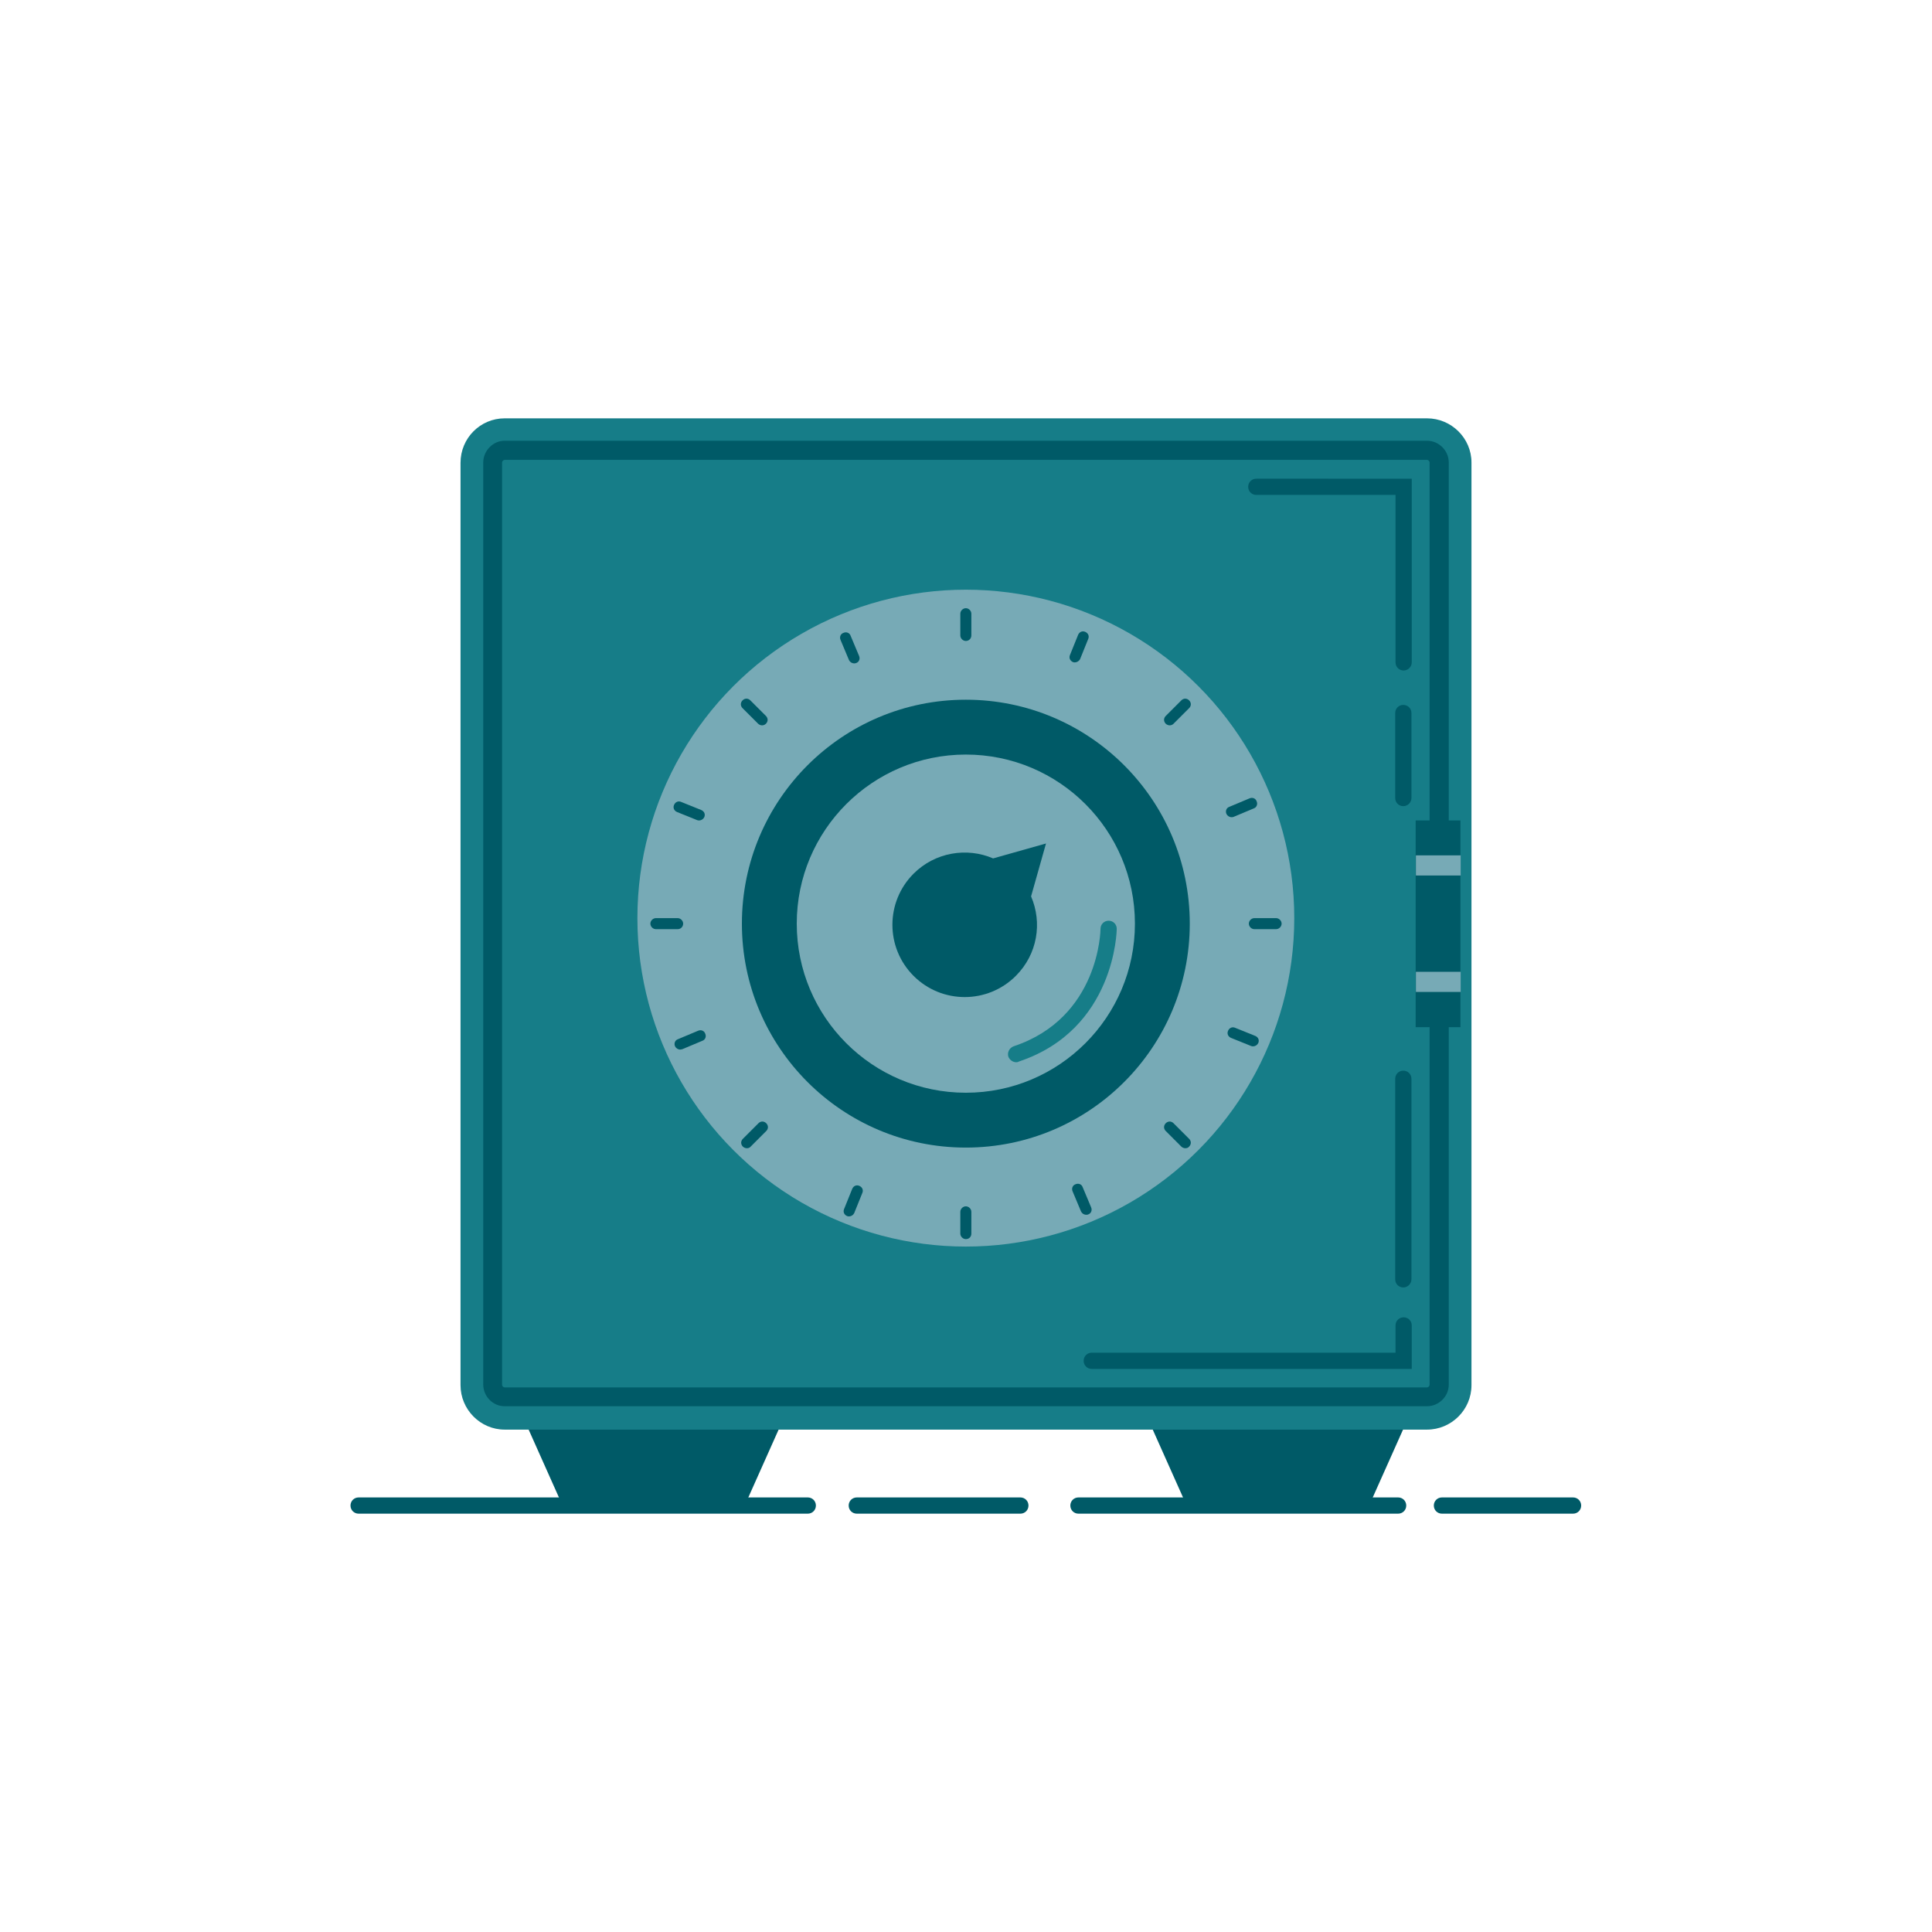
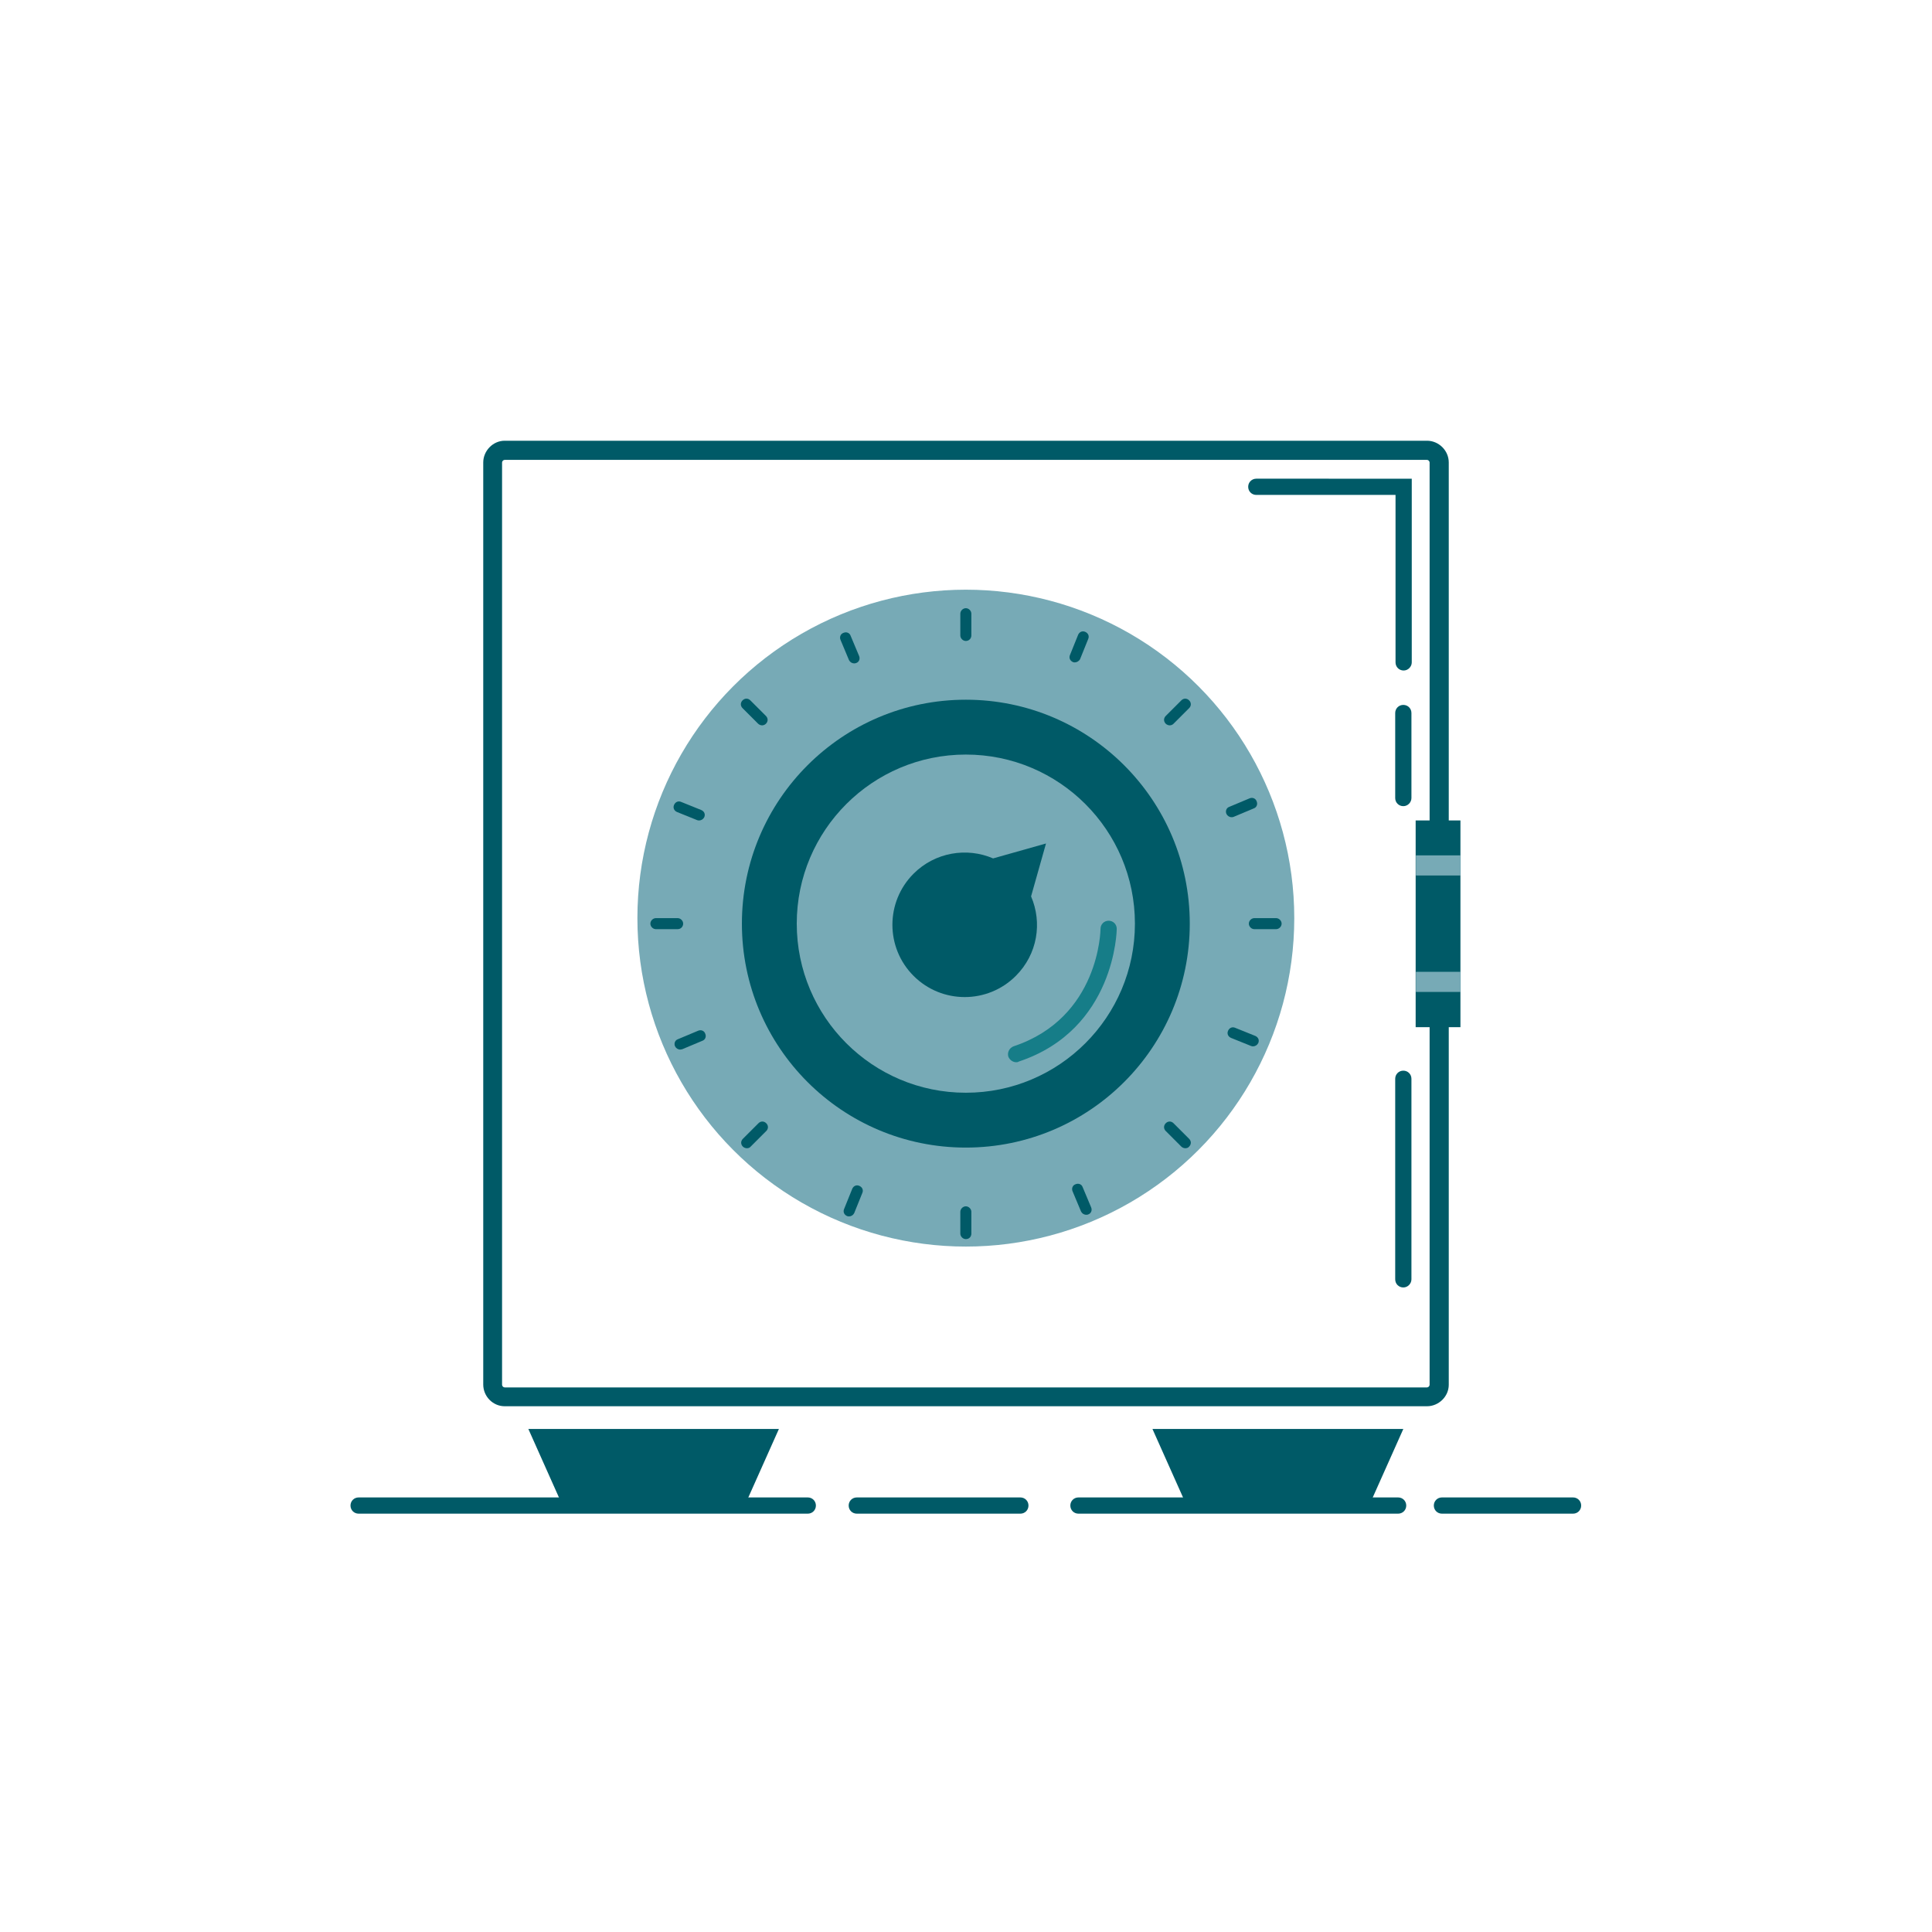
<svg xmlns="http://www.w3.org/2000/svg" id="Layer_1" style="enable-background:new 0 0 595.3 595.3;" version="1.1" viewBox="0 0 595.3 595.3" xml:space="preserve">
  <style type="text/css">
	.st0{fill:#FFFFFF;}
	.st1{fill:#EDBD44;}
	.st2{fill:#C5802A;}
	.st3{fill:#009444;}
	.st4{fill:#006838;}
	.st5{fill:#77AAB6;}
	.st6{fill:#167D88;}
	.st7{fill:#005A67;}
	.st8{fill:#6F2334;}
	.st9{fill:#460618;}
	.st10{fill:#961634;}
	.st11{fill:#008245;}
	.st12{fill:#35A0AD;}
	.st13{fill:#203A40;}
	.st14{fill:#27545D;}
</style>
  <rect class="st0" height="595.3" width="595.3" />
  <g>
    <g>
      <g>
        <path class="st7" d="M162.8,440.3l9.6,21.5c0,1.1,1.1,2.1,2.5,2.1h53c1.4,0,2.5-0.9,2.5-2.1l9.6-21.5H162.8z" />
      </g>
      <g>
        <path class="st7" d="M355.1,440.3l9.6,21.5c0,1.1,1.1,2.1,2.5,2.1h53c1.4,0,2.6-0.9,2.6-2.1l9.6-21.5H355.1z" />
      </g>
    </g>
    <g>
-       <path class="st6" d="M439.7,128.9H155.5c-7.5,0-13.6,6.1-13.6,13.7v284.2c0,7.5,6.1,13.7,13.6,13.7h284.2    c7.5,0,13.7-6.1,13.7-13.7V142.5C453.4,135,447.2,128.9,439.7,128.9z" />
-     </g>
+       </g>
    <g>
      <g>
        <g>
          <path class="st7" d="M439.7,433.3H155.5c-3.6,0-6.6-3-6.6-6.7V142.5c0-3.6,3-6.7,6.6-6.7h284.2c3.6,0,6.7,3,6.7,6.7v284.2      C446.4,430.3,443.3,433.3,439.7,433.3z M155.5,141.7c-0.4,0-0.8,0.4-0.8,0.8v284.2c0,0.4,0.4,0.8,0.8,0.8h284.2      c0.4,0,0.8-0.4,0.8-0.8V142.5c0-0.4-0.4-0.8-0.8-0.8H155.5z" />
        </g>
      </g>
    </g>
    <g>
      <g>
        <circle class="st5" cx="297.6" cy="282.9" r="101.2" />
      </g>
    </g>
    <g>
      <g>
        <circle class="st7" cx="297.6" cy="284.6" r="69" />
      </g>
    </g>
    <g>
      <g>
        <circle class="st5" cx="297.6" cy="284.6" r="52.1" />
      </g>
    </g>
    <g>
      <g>
        <g>
          <path class="st7" d="M297.6,197.5c-0.9,0-1.7-0.8-1.7-1.7l0-6.7c0-0.9,0.8-1.7,1.7-1.7c0.9,0,1.7,0.8,1.7,1.7l0,6.7      C299.3,196.7,298.6,197.5,297.6,197.5z" />
        </g>
      </g>
      <g>
        <g>
          <path class="st7" d="M360.4,223.5c-0.4,0-0.9-0.2-1.2-0.5c-0.7-0.7-0.7-1.7,0-2.4l4.8-4.8c0.7-0.7,1.7-0.7,2.4,0      c0.7,0.7,0.7,1.7,0,2.4l-4.8,4.8C361.3,223.3,360.9,223.5,360.4,223.5z" />
        </g>
      </g>
      <g>
        <g>
          <path class="st7" d="M393.2,286.3l-6.7,0c-0.9,0-1.7-0.8-1.7-1.7c0-0.9,0.8-1.7,1.7-1.7l6.7,0c0.9,0,1.7,0.8,1.7,1.7      C394.9,285.5,394.1,286.3,393.2,286.3z" />
        </g>
      </g>
      <g>
        <g>
          <path class="st7" d="M365.2,353.8c-0.4,0-0.9-0.2-1.2-0.5l-4.8-4.8c-0.7-0.7-0.7-1.7,0-2.4c0.7-0.7,1.7-0.7,2.4,0l4.8,4.8      c0.7,0.7,0.7,1.7,0,2.4C366.1,353.7,365.6,353.8,365.2,353.8z" />
        </g>
      </g>
      <g>
        <g>
          <path class="st7" d="M297.6,381.8c-0.9,0-1.7-0.8-1.7-1.7l0-6.7c0-0.9,0.8-1.7,1.7-1.7c0.9,0,1.7,0.8,1.7,1.7l0,6.7      C299.3,381.1,298.6,381.8,297.6,381.8z" />
        </g>
      </g>
      <g>
        <g>
          <path class="st7" d="M230.1,353.8c-0.4,0-0.9-0.2-1.2-0.5c-0.7-0.7-0.7-1.7,0-2.4l4.8-4.8c0.7-0.7,1.7-0.7,2.4,0      c0.7,0.7,0.7,1.7,0,2.4l-4.8,4.8C231,353.7,230.5,353.8,230.1,353.8z" />
        </g>
      </g>
      <g>
        <g>
          <path class="st7" d="M208.8,286.3l-6.7,0c-0.9,0-1.7-0.8-1.7-1.7c0-0.9,0.8-1.7,1.7-1.7l6.7,0c0.9,0,1.7,0.8,1.7,1.7      C210.5,285.5,209.8,286.3,208.8,286.3z" />
        </g>
      </g>
      <g>
        <g>
          <path class="st7" d="M234.8,223.5c-0.4,0-0.9-0.2-1.2-0.5l-4.8-4.8c-0.7-0.7-0.7-1.7,0-2.4c0.7-0.7,1.7-0.7,2.4,0l4.8,4.8      c0.7,0.7,0.7,1.7,0,2.4C235.7,223.3,235.3,223.5,234.8,223.5z" />
        </g>
      </g>
    </g>
    <g>
      <g>
        <g>
          <path class="st7" d="M331.2,204.1c-0.2,0-0.4,0-0.6-0.1c-0.9-0.4-1.3-1.3-0.9-2.2l2.5-6.2c0.4-0.9,1.3-1.3,2.2-0.9      c0.9,0.4,1.3,1.3,0.9,2.2l-2.5,6.2C332.5,203.7,331.8,204.1,331.2,204.1z" />
        </g>
      </g>
      <g>
        <g>
          <path class="st7" d="M379.5,251.8c-0.7,0-1.3-0.4-1.6-1c-0.4-0.9,0-1.9,0.9-2.2l6.2-2.6c0.9-0.4,1.9,0,2.2,0.9      c0.4,0.9,0,1.9-0.9,2.2l-6.2,2.6C379.9,251.8,379.7,251.8,379.5,251.8z" />
        </g>
      </g>
      <g>
        <g>
          <path class="st7" d="M386.1,322.4c-0.2,0-0.4,0-0.6-0.1l-6.2-2.5c-0.9-0.4-1.3-1.3-0.9-2.2c0.4-0.9,1.3-1.3,2.2-0.9l6.2,2.5      c0.9,0.4,1.3,1.3,0.9,2.2C387.4,322,386.8,322.4,386.1,322.4z" />
        </g>
      </g>
      <g>
        <g>
          <path class="st7" d="M334.7,374.3c-0.7,0-1.3-0.4-1.6-1l-2.6-6.2c-0.4-0.9,0-1.9,0.9-2.2c0.9-0.4,1.9,0,2.2,0.9l2.6,6.2      c0.4,0.9,0,1.9-0.9,2.2C335.1,374.3,334.9,374.3,334.7,374.3z" />
        </g>
      </g>
      <g>
        <g>
          <path class="st7" d="M261.6,374.8c-0.2,0-0.4,0-0.6-0.1c-0.9-0.4-1.3-1.3-0.9-2.2l2.5-6.2c0.4-0.9,1.3-1.3,2.2-0.9      c0.9,0.4,1.3,1.3,0.9,2.2l-2.5,6.2C262.9,374.4,262.3,374.8,261.6,374.8z" />
        </g>
      </g>
      <g>
        <g>
          <path class="st7" d="M209.6,323.4c-0.7,0-1.3-0.4-1.6-1c-0.4-0.9,0-1.9,0.9-2.2l6.2-2.6c0.9-0.4,1.9,0,2.2,0.9      c0.4,0.9,0,1.9-0.9,2.2l-6.2,2.6C210,323.3,209.8,323.4,209.6,323.4z" />
        </g>
      </g>
      <g>
        <g>
          <path class="st7" d="M215.4,252.8c-0.2,0-0.4,0-0.6-0.1l-6.2-2.5c-0.9-0.4-1.3-1.3-0.9-2.2c0.4-0.9,1.3-1.3,2.2-0.9l6.2,2.5      c0.9,0.4,1.3,1.3,0.9,2.2C216.7,252.4,216.1,252.8,215.4,252.8z" />
        </g>
      </g>
      <g>
        <g>
          <path class="st7" d="M263.2,204.4c-0.7,0-1.3-0.4-1.6-1l-2.6-6.2c-0.4-0.9,0-1.9,0.9-2.2c0.9-0.4,1.9,0,2.2,0.9l2.6,6.2      c0.4,0.9,0,1.9-0.9,2.2C263.6,204.4,263.4,204.4,263.2,204.4z" />
        </g>
      </g>
    </g>
    <g>
      <path class="st7" d="M317.7,276.2L317.7,276.2l4.6-16.3l-16.3,4.6l0,0c-8.1-3.5-17.9-1.9-24.5,4.7c-8.7,8.7-8.7,22.8,0,31.5    c8.7,8.7,22.8,8.7,31.5,0C319.7,294,321.2,284.3,317.7,276.2z" />
    </g>
    <g>
      <rect class="st7" height="63.7" width="13.8" x="436.2" y="252.8" />
    </g>
    <g>
      <rect class="st5" height="6.2" transform="matrix(-1 -1.224647e-16 1.224647e-16 -1 886.278 533.262)" width="13.8" x="436.2" y="263.5" />
    </g>
    <g>
      <rect class="st5" height="6.2" transform="matrix(-1 -1.224647e-16 1.224647e-16 -1 886.278 605.141)" width="13.8" x="436.2" y="299.5" />
    </g>
    <g>
      <g>
        <path class="st7" d="M432.5,206.6c-1.4,0-2.5-1.1-2.5-2.5v-51.6h-42.9c-1.4,0-2.5-1.1-2.5-2.5s1.1-2.5,2.5-2.5H435v56.6     C435,205.4,433.9,206.6,432.5,206.6z" />
      </g>
    </g>
    <g>
      <g>
        <path class="st7" d="M432.4,248.4c-1.4,0-2.5-1.1-2.5-2.5v-26.2c0-1.4,1.1-2.5,2.5-2.5c1.4,0,2.5,1.1,2.5,2.5v26.2     C434.9,247.2,433.8,248.4,432.4,248.4z" />
      </g>
    </g>
    <g>
      <g>
        <path class="st7" d="M432.4,396.7c-1.4,0-2.5-1.1-2.5-2.5v-61.8c0-1.4,1.1-2.5,2.5-2.5c1.4,0,2.5,1.1,2.5,2.5v61.8     C434.9,395.5,433.8,396.7,432.4,396.7z" />
      </g>
    </g>
    <g>
      <g>
-         <path class="st7" d="M435,421.8h-98.6c-1.4,0-2.5-1.1-2.5-2.5c0-1.4,1.1-2.5,2.5-2.5H430v-8.4c0-1.4,1.1-2.5,2.5-2.5     c1.4,0,2.5,1.1,2.5,2.5V421.8z" />
-       </g>
+         </g>
    </g>
    <g>
      <g>
        <path class="st7" d="M248.9,466.4H110.5c-1.4,0-2.5-1.1-2.5-2.5c0-1.4,1.1-2.5,2.5-2.5h138.4c1.4,0,2.5,1.1,2.5,2.5     C251.4,465.3,250.3,466.4,248.9,466.4z" />
      </g>
      <g>
        <path class="st7" d="M314.4,466.4h-50.4c-1.4,0-2.5-1.1-2.5-2.5c0-1.4,1.1-2.5,2.5-2.5h50.4c1.4,0,2.5,1.1,2.5,2.5     C316.9,465.3,315.8,466.4,314.4,466.4z" />
      </g>
      <g>
        <path class="st7" d="M484.7,466.4h-40.4c-1.4,0-2.5-1.1-2.5-2.5c0-1.4,1.1-2.5,2.5-2.5h40.4c1.4,0,2.5,1.1,2.5,2.5     C487.2,465.3,486.1,466.4,484.7,466.4z" />
      </g>
      <g>
        <path class="st7" d="M430.8,466.4h-98.5c-1.4,0-2.5-1.1-2.5-2.5c0-1.4,1.1-2.5,2.5-2.5h98.5c1.4,0,2.5,1.1,2.5,2.5     C433.3,465.3,432.2,466.4,430.8,466.4z" />
      </g>
    </g>
    <g>
      <path class="st6" d="M313.1,327.3c-1,0-2-0.7-2.4-1.7c-0.4-1.3,0.3-2.7,1.6-3.2c26.5-8.8,26.8-35.9,26.8-36.2    c0-1.4,1.1-2.5,2.5-2.5h0c1.4,0,2.5,1.1,2.5,2.5c0,0.3-0.4,31-30.2,40.9C313.6,327.3,313.4,327.3,313.1,327.3z" />
    </g>
  </g>
</svg>